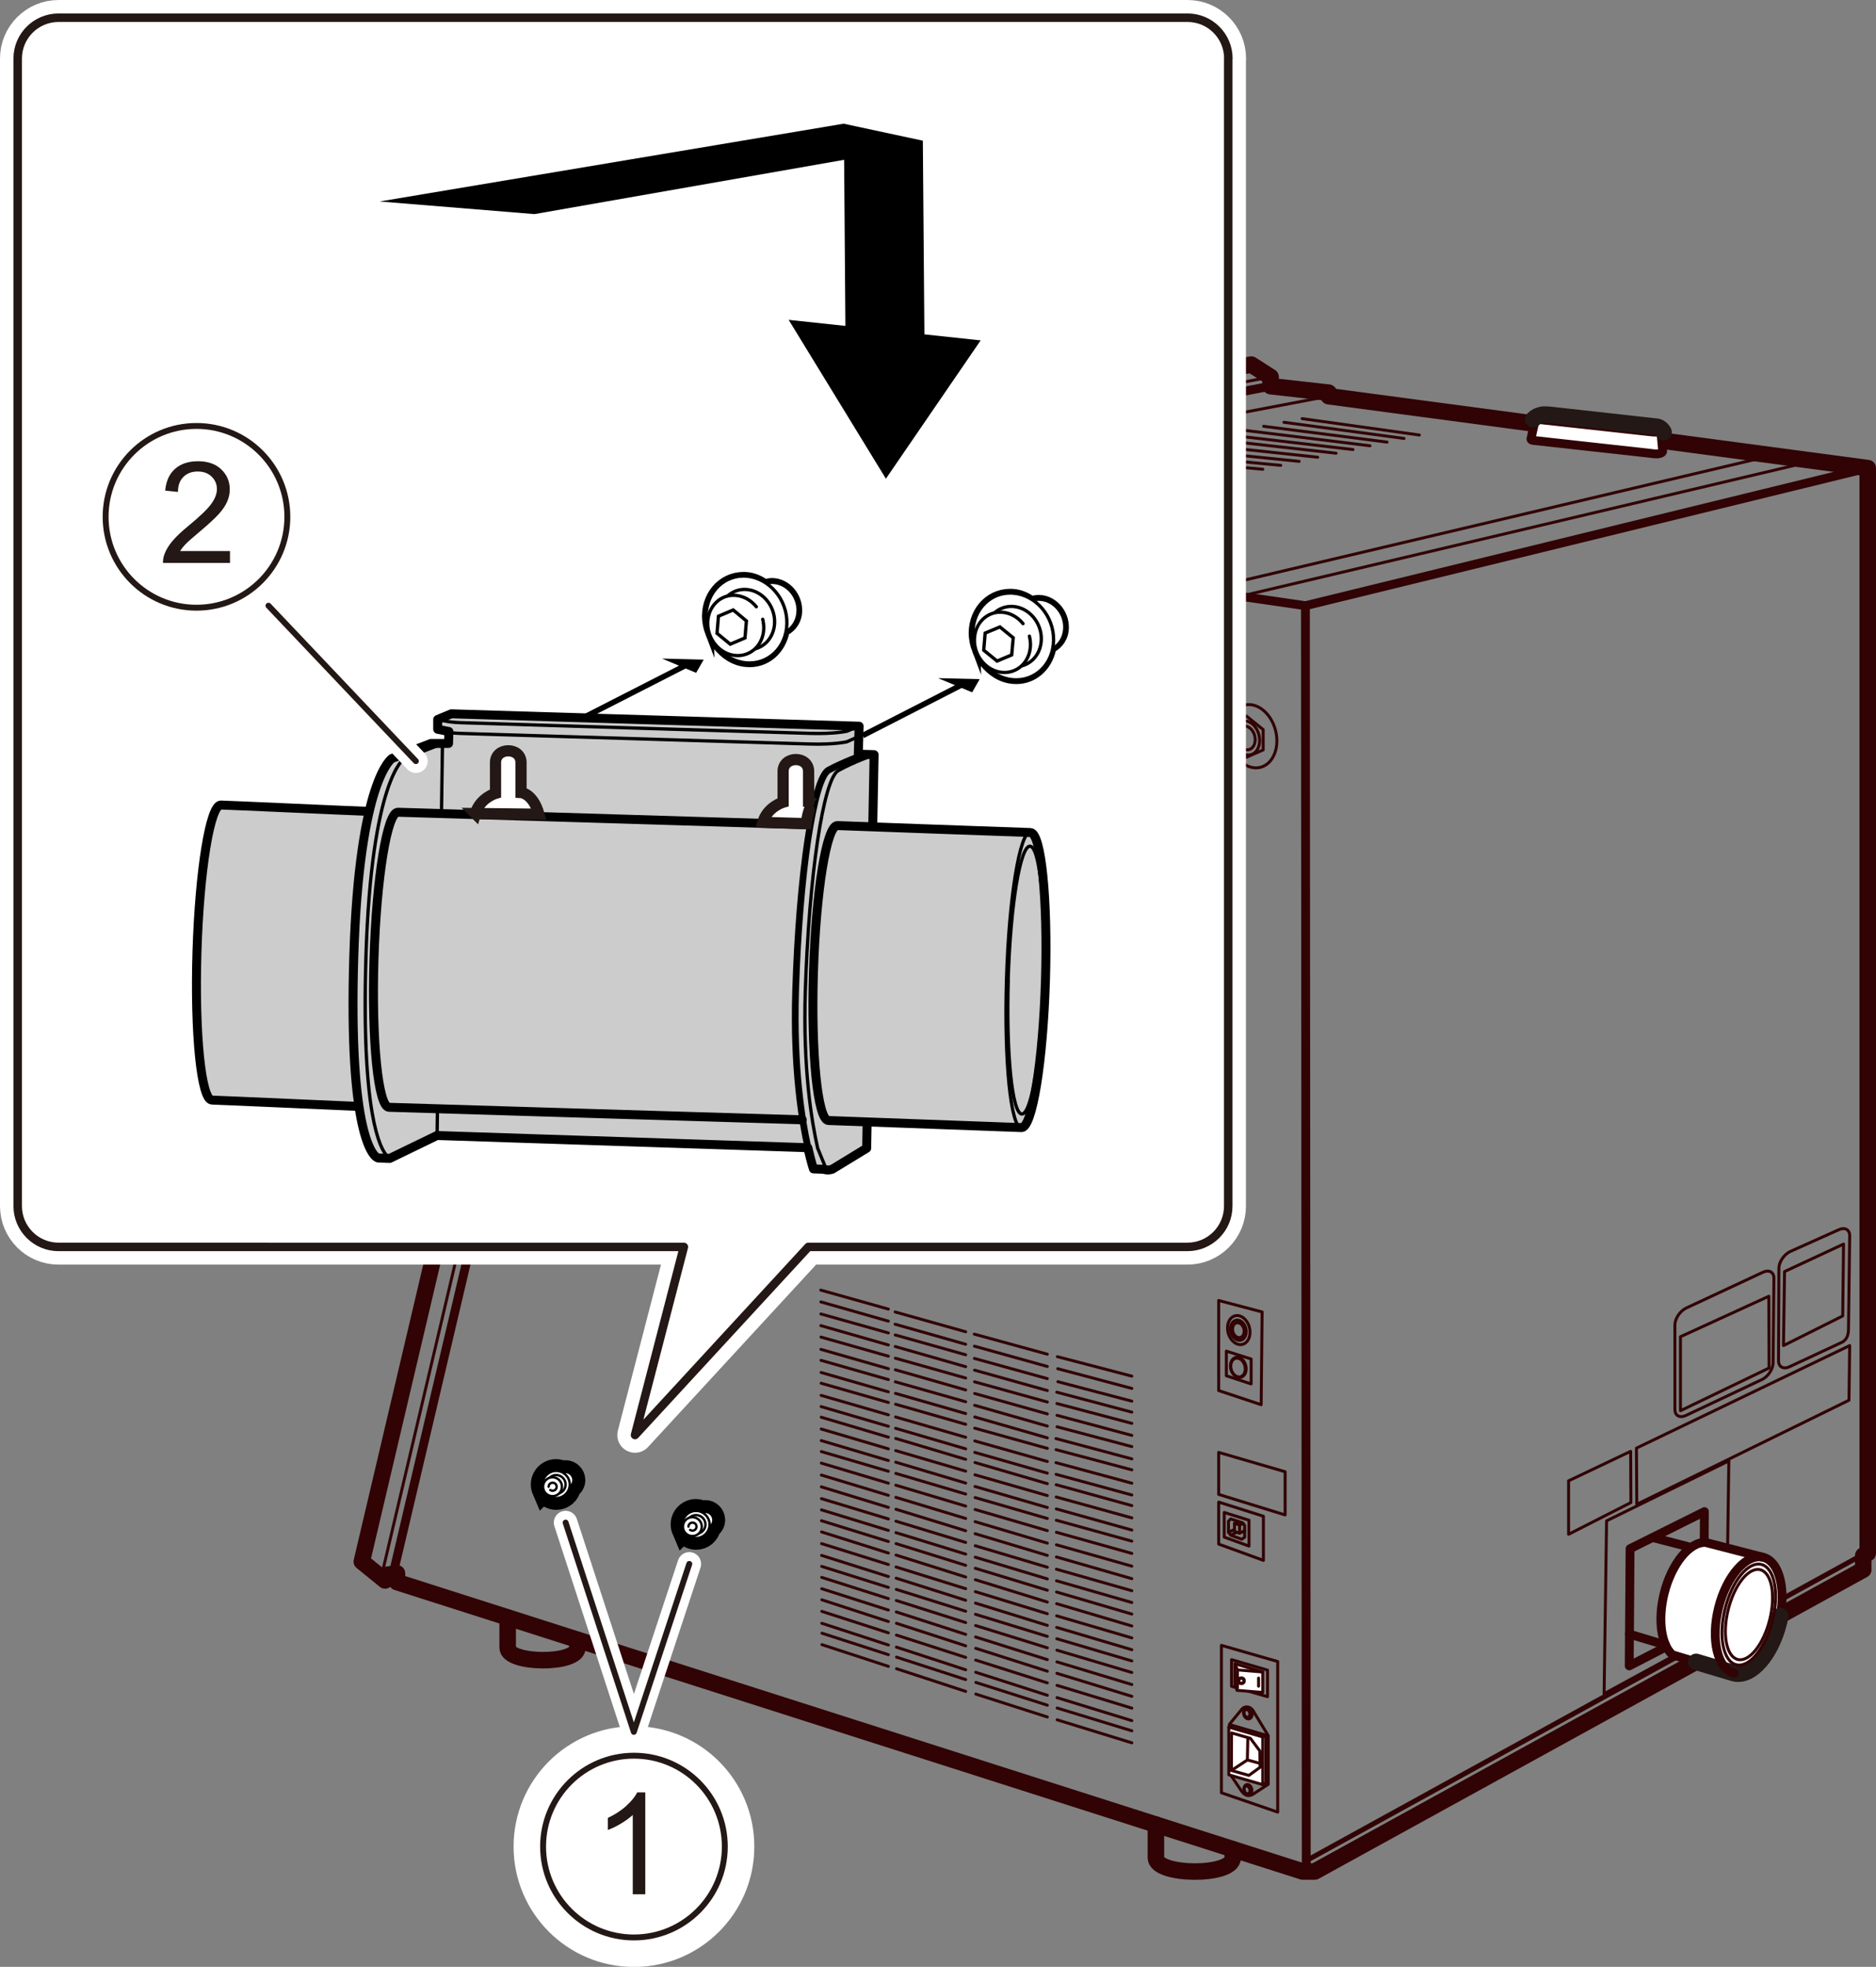
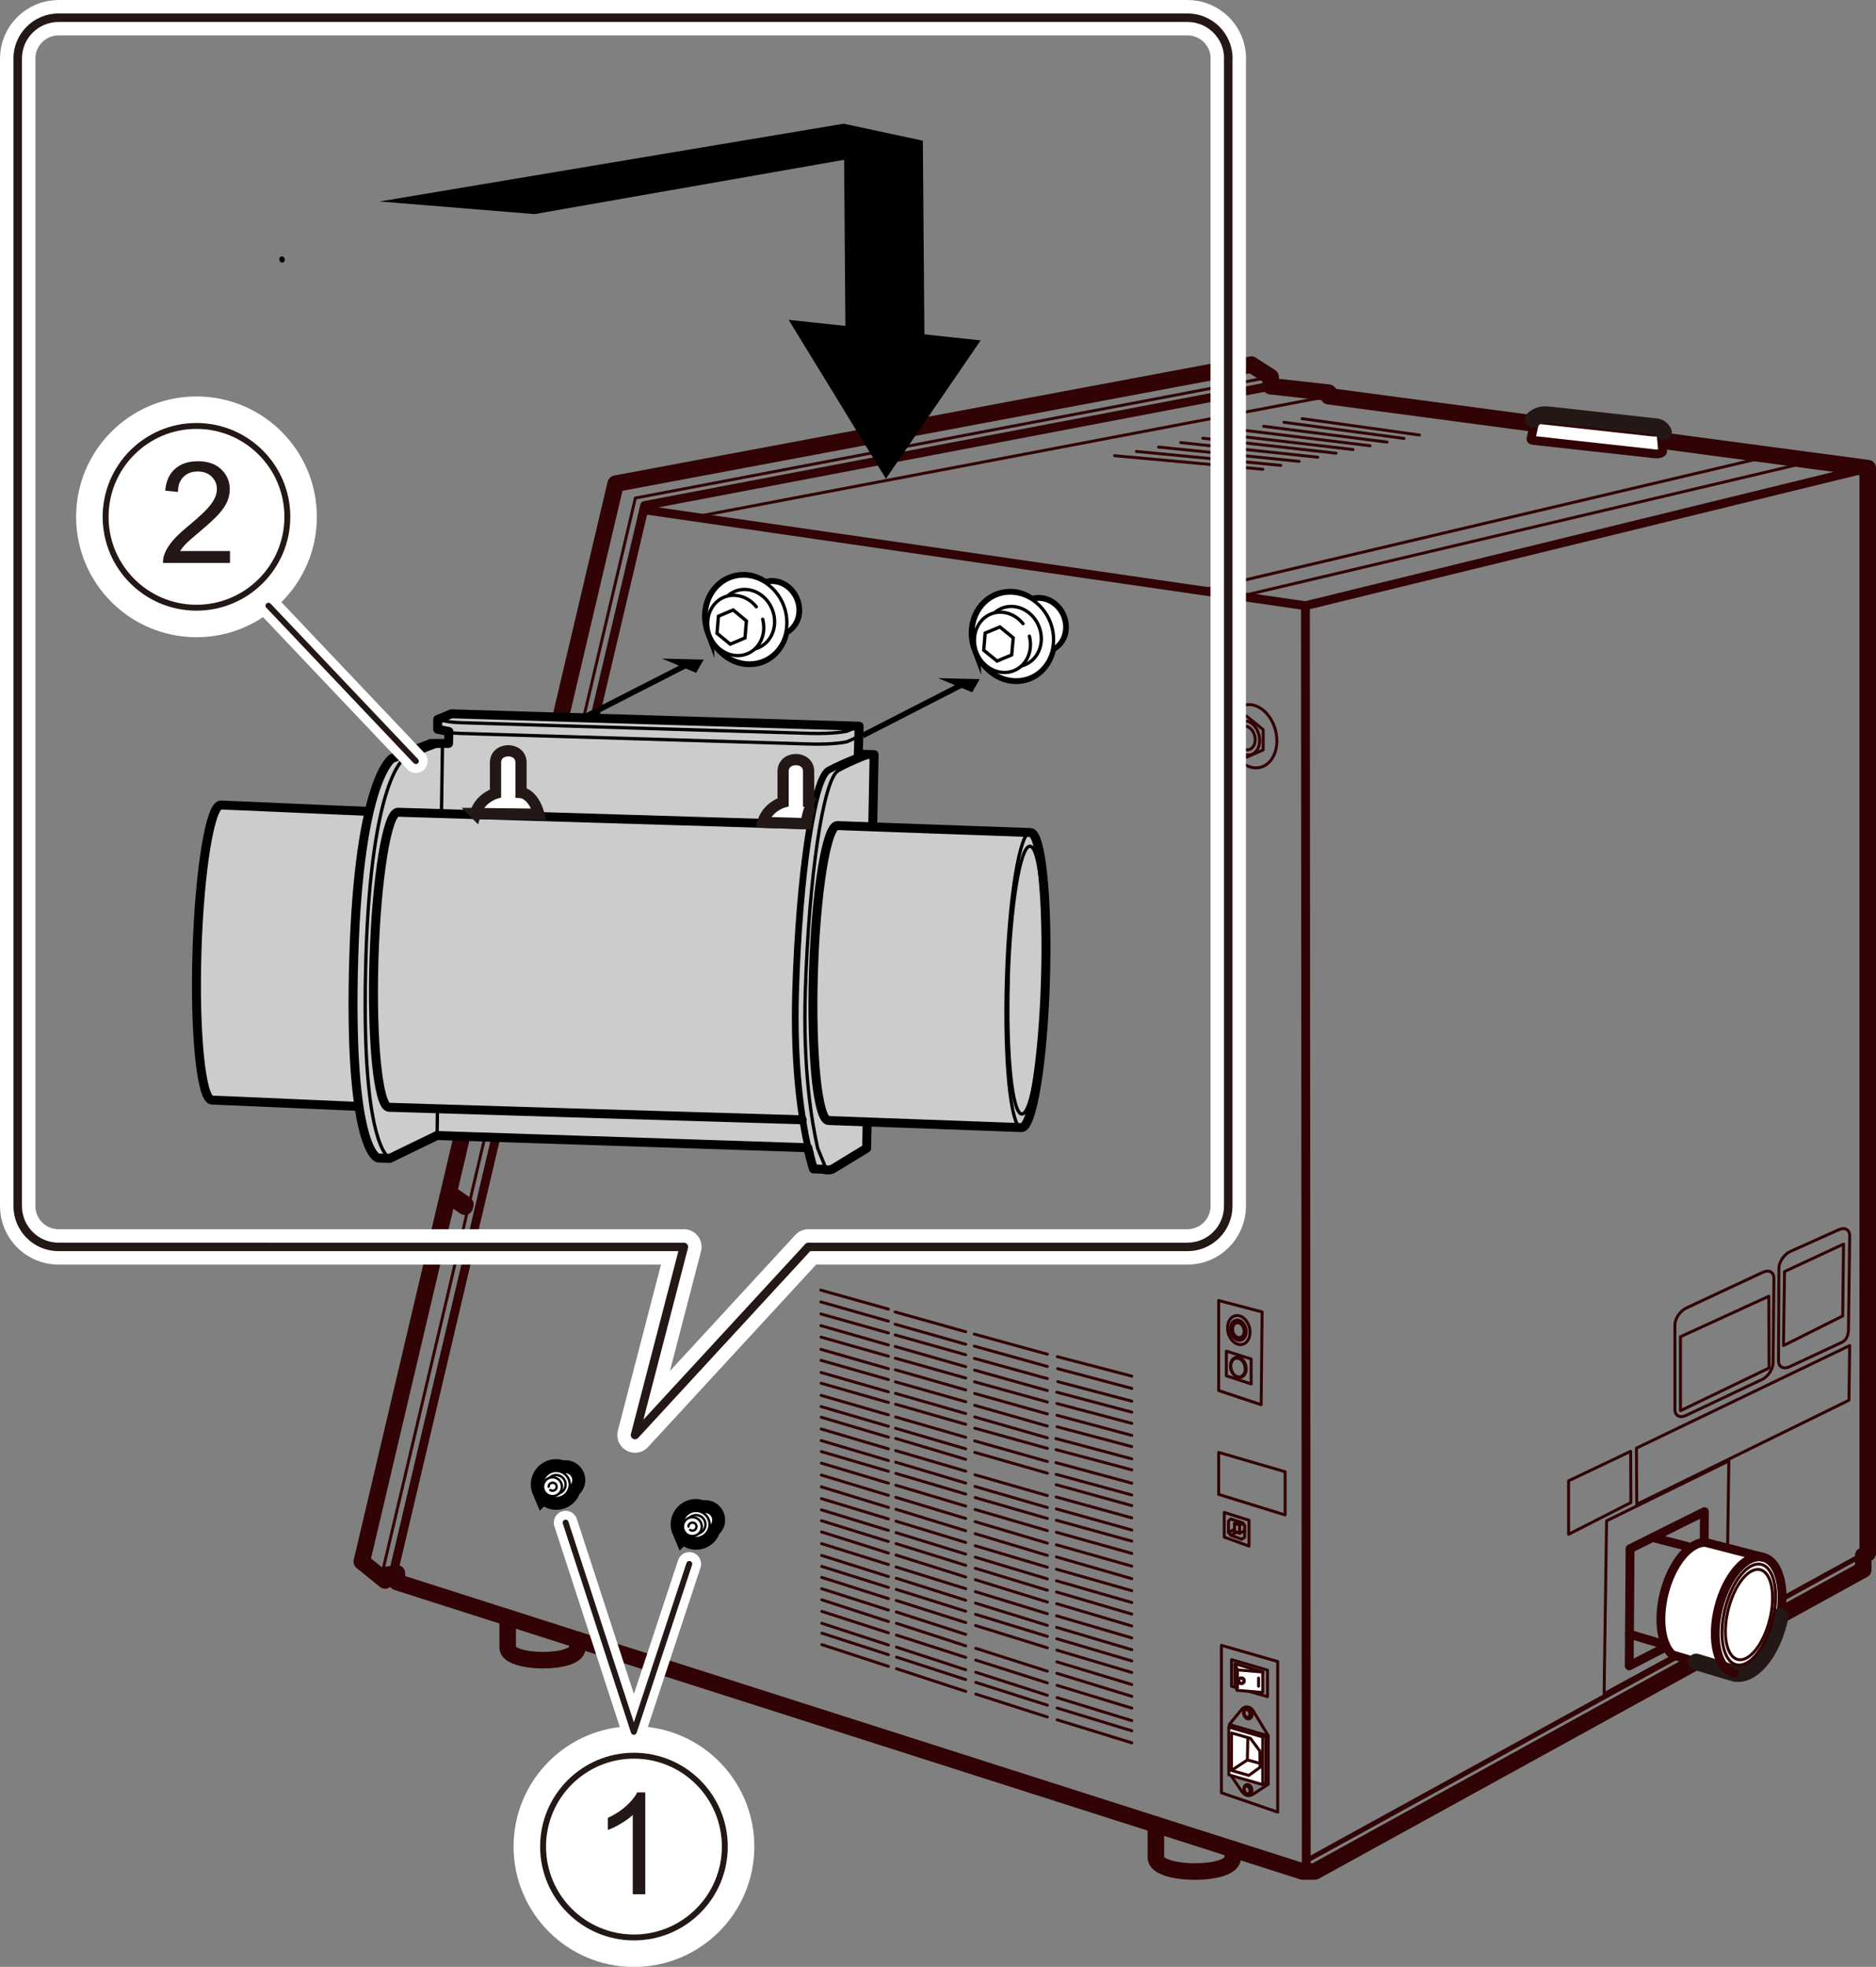
<svg xmlns="http://www.w3.org/2000/svg" width="56.08mm" height="58.79mm" viewBox="0 0 158.97 166.65">
  <rect x="0" y="0" width="158.97" height="166.65" fill="#808080" stroke="none" />
  <defs>
    <style>.cls-1,.cls-2,.cls-3,.cls-4,.cls-5,.cls-6,.cls-7,.cls-8,.cls-9,.cls-10,.cls-11,.cls-12,.cls-13,.cls-14,.cls-15,.cls-16,.cls-17,.cls-18,.cls-19,.cls-20,.cls-21{stroke-linecap:round;}.cls-1,.cls-2,.cls-3,.cls-4,.cls-5,.cls-6,.cls-7,.cls-8,.cls-9,.cls-13,.cls-14,.cls-15,.cls-17,.cls-18,.cls-19,.cls-20,.cls-21{stroke-linejoin:round;}.cls-1,.cls-3,.cls-4,.cls-9,.cls-19{stroke:#310304;}.cls-1,.cls-3,.cls-22,.cls-5,.cls-6,.cls-13,.cls-14,.cls-15,.cls-23,.cls-17,.cls-18,.cls-19,.cls-20,.cls-21{fill:none;}.cls-1,.cls-9{stroke-width:.25px;}.cls-2,.cls-24,.cls-4,.cls-25,.cls-8,.cls-26,.cls-9,.cls-10,.cls-11,.cls-12,.cls-27,.cls-16{fill:#fff;}.cls-2,.cls-24,.cls-13,.cls-21{stroke:#fff;}.cls-2,.cls-13,.cls-16{stroke-width:2px;}.cls-28{fill:#231815;}.cls-28,.cls-29,.cls-26{stroke-width:0px;}.cls-24{stroke-width:5px;}.cls-24,.cls-22,.cls-25,.cls-10,.cls-11,.cls-12,.cls-27,.cls-23,.cls-16{stroke-miterlimit:10;}.cls-3,.cls-4{stroke-width:.75px;}.cls-22,.cls-5,.cls-7,.cls-10,.cls-11,.cls-12,.cls-27,.cls-14,.cls-15,.cls-16{stroke:#000;}.cls-22,.cls-27{stroke-width:.47px;}.cls-5,.cls-10{stroke-width:.28px;}.cls-6,.cls-25,.cls-8,.cls-23,.cls-17,.cls-20{stroke:#231815;}.cls-6,.cls-19{stroke-width:1.4px;}.cls-25{stroke-width:.95px;}.cls-7{fill:#ccc;}.cls-7,.cls-14{stroke-width:.76px;}.cls-8,.cls-23,.cls-20{stroke-width:.5px;}.cls-11{stroke-width:.2px;}.cls-12{stroke-width:.71px;}.cls-27{stroke-dasharray:0 .94;}.cls-15{stroke-width:.57px;}.cls-17{stroke-width:.72px;}.cls-18{stroke:#040000;stroke-width:.45px;}.cls-21{stroke-width:3px;}</style>
  </defs>
  <g id="_レイヤー_2">
    <polygon class="cls-1" points="146.3 137.86 135.93 143.51 136.14 128.86 146.5 123.78 146.3 137.86" />
    <polygon class="cls-3" points="144.36 137.89 138.06 141.15 138.13 131.22 144.43 128.08 144.36 137.89" />
    <polygon class="cls-19" points="52.17 40.98 106.03 30.89 107.67 31.94 107.67 32.72 112.59 33.27 112.59 33.57 158.27 39.66 158.27 131.6 157.89 131.8 157.89 133 111.41 158.57 110.38 158.57 33.64 134.05 33.64 133.31 32.74 133.44 32.63 133.91 30.66 132.31 37.97 101.26 39.39 102.24 39.44 102.05 38.02 101.06 52.17 40.98" />
    <line class="cls-1" x1="158.23" y1="131.41" x2="110.69" y2="157.56" />
    <line class="cls-1" x1="158.25" y1="131.6" x2="110.72" y2="157.74" />
    <path class="cls-4" d="m141.71,140.2c-.94-.84-1.25-2.94-.69-5.2.64-2.54,2.16-4.37,3.51-4.31l4.88,1.26c1.41.35,2,2.84,1.32,5.55s-2.37,4.62-3.78,4.27l-5.24-1.56Z" />
    <path class="cls-6" d="m150.86,136.92c-.04.19-.08.39-.13.58-.68,2.71-2.37,4.62-3.78,4.27l-3.22-.96" />
    <polygon class="cls-1" points="107.41 143.76 104.36 142.88 104.36 140.62 107.41 141.51 107.41 143.76" />
    <polyline class="cls-9" points="105.76 141.3 107 141.67 107 143.4 104.82 143.22 104.65 142.72 104.65 140.98 104.69 140.98 105.76 141.3" />
    <path class="cls-1" d="m104.18,146.26v-.16l1.05-1.28c.28-.32.8-.27,1.06.3l1.18,1.94v4.12l-1.24.81c-.38.26-.71.2-1.03-.24l-1.03-1.53v-3.97" />
    <polygon class="cls-9" points="104.13 146.34 104.39 146.18 107.27 147.02 107.27 151.06 107 151.21 104.13 150.38 104.13 146.34" />
    <polyline class="cls-3" points="158.27 39.66 110.62 51.32 110.69 158.57" />
    <line class="cls-1" x1="153.34" y1="39.13" x2="105.16" y2="50.51" />
    <line class="cls-1" x1="149.61" y1="38.72" x2="101.78" y2="50.02" />
    <line class="cls-3" x1="110.62" y1="51.32" x2="54.56" y2="43.19" />
    <polyline class="cls-1" points="32.31 133.62 53.84 42.2 107.67 31.94" />
    <polyline class="cls-3" points="33.33 133.27 54.63 42.83 107.67 32.72" />
    <polyline class="cls-1" points="112.59 33.57 58.92 43.79 54.56 43.16" />
    <line class="cls-1" x1="65.72" y1="61.89" x2="70.65" y2="65.44" />
    <line class="cls-1" x1="65.52" y1="62.79" x2="70.45" y2="66.33" />
    <line class="cls-1" x1="65.31" y1="63.63" x2="70.24" y2="67.18" />
    <line class="cls-1" x1="65.12" y1="64.5" x2="70.05" y2="68.05" />
    <line class="cls-1" x1="64.92" y1="65.31" x2="69.85" y2="68.86" />
    <line class="cls-1" x1="64.72" y1="66.16" x2="69.65" y2="69.7" />
    <line class="cls-1" x1="64.53" y1="66.99" x2="69.46" y2="70.54" />
    <line class="cls-1" x1="64.31" y1="67.88" x2="69.24" y2="71.43" />
    <line class="cls-1" x1="64.12" y1="68.65" x2="69.05" y2="72.2" />
    <line class="cls-1" x1="63.92" y1="69.53" x2="68.85" y2="73.08" />
    <line class="cls-1" x1="63.73" y1="70.34" x2="68.67" y2="73.89" />
    <line class="cls-1" x1="63.54" y1="71.15" x2="68.47" y2="74.7" />
    <line class="cls-1" x1="63.35" y1="71.96" x2="68.28" y2="75.51" />
    <line class="cls-1" x1="63.14" y1="72.83" x2="68.08" y2="76.38" />
    <line class="cls-1" x1="62.96" y1="73.64" x2="67.89" y2="77.19" />
    <line class="cls-1" x1="62.75" y1="74.51" x2="67.68" y2="78.05" />
    <line class="cls-1" x1="62.55" y1="75.37" x2="67.48" y2="78.91" />
    <line class="cls-1" x1="62.34" y1="76.24" x2="67.27" y2="79.79" />
    <line class="cls-1" x1="62.14" y1="77.11" x2="67.07" y2="80.66" />
    <line class="cls-1" x1="61.94" y1="77.93" x2="66.87" y2="81.47" />
    <line class="cls-1" x1="61.76" y1="78.73" x2="66.69" y2="82.28" />
    <line class="cls-1" x1="61.54" y1="79.61" x2="66.47" y2="83.16" />
    <line class="cls-1" x1="61.35" y1="80.42" x2="66.28" y2="83.97" />
    <line class="cls-1" x1="61.17" y1="81.28" x2="66.1" y2="84.83" />
    <line class="cls-1" x1="60.96" y1="82.12" x2="65.89" y2="85.67" />
    <line class="cls-1" x1="60.76" y1="82.99" x2="65.7" y2="86.54" />
    <line class="cls-1" x1="60.56" y1="83.84" x2="65.49" y2="87.39" />
    <line class="cls-1" x1="60.36" y1="84.64" x2="65.3" y2="88.18" />
    <line class="cls-1" x1="60.18" y1="85.44" x2="65.11" y2="88.99" />
    <line class="cls-1" x1="59.97" y1="86.34" x2="64.9" y2="89.88" />
    <line class="cls-1" x1="94.45" y1="38.61" x2="107.01" y2="39.76" />
    <line class="cls-1" x1="96.29" y1="38.25" x2="108.53" y2="39.43" />
    <line class="cls-1" x1="98.17" y1="37.88" x2="110.09" y2="39.09" />
    <line class="cls-1" x1="100.05" y1="37.5" x2="111.66" y2="38.74" />
    <line class="cls-1" x1="101.93" y1="37.13" x2="113.22" y2="38.4" />
    <line class="cls-1" x1="103.63" y1="36.8" x2="114.65" y2="38.09" />
    <line class="cls-1" x1="105.36" y1="36.45" x2="116.09" y2="37.77" />
    <line class="cls-1" x1="107.08" y1="36.12" x2="117.54" y2="37.46" />
    <line class="cls-1" x1="108.8" y1="35.78" x2="118.98" y2="37.15" />
    <line class="cls-1" x1="110.34" y1="35.47" x2="120.28" y2="36.86" />
    <path class="cls-19" d="m97.95,154.6v2.81c0,1.52,6.51,1.59,6.51,0v-.73" />
    <path class="cls-19" d="m43.02,137.06v2.55c0,1.38,5.91,1.44,5.91,0v-.66" />
    <polygon class="cls-1" points="106.87 119.02 103.27 117.82 103.27 110.19 106.95 111.16 106.87 119.02" />
    <polygon class="cls-1" points="108.27 153.54 103.5 151.9 103.5 139.41 108.27 140.78 108.27 153.54" />
    <polygon class="cls-1" points="108.9 128.36 103.27 126.62 103.27 123.06 108.9 124.7 108.9 128.36" />
-     <polygon class="cls-1" points="107.06 132.21 103.27 130.83 103.27 127.27 107.06 128.47 107.06 132.21" />
    <polygon class="cls-1" points="106.02 117.26 103.92 116.57 103.92 114.48 106.02 115.15 106.02 117.26" />
    <polygon class="cls-1" points="105.84 131 103.74 130.24 103.74 128.15 105.84 128.81 105.84 131" />
    <polygon class="cls-1" points="105.04 129.91 104.61 129.76 104.61 129.08 105.04 129.21 105.04 129.91" />
    <polyline class="cls-1" points="104.65 140.98 104.86 141.49 107 141.67" />
    <polygon class="cls-1" points="105.83 150.43 104.35 150.01 104.36 146.83 105.96 147.29 106.76 148.36 106.78 149.74 105.83 150.43" />
    <polyline class="cls-1" points="106.77 149.41 105.7 149.12 105.74 147.25" />
    <polygon class="cls-1" points="105.22 130.42 104.3 130.08 104.1 129.83 104.1 128.89 104.29 128.7 105.31 129.03 105.47 129.25 105.47 130.25 105.22 130.42" />
    <line class="cls-1" x1="107" y1="147.17" x2="107.27" y2="147.02" />
    <polyline class="cls-1" points="107 151.21 107 147.17 104.13 146.34" />
    <line class="cls-1" x1="104.35" y1="150.01" x2="105.7" y2="149.12" />
    <line class="cls-1" x1="104.86" y1="141.67" x2="104.86" y2="143.02" />
    <line class="cls-1" x1="106.65" y1="142.18" x2="106.65" y2="142.87" />
    <circle class="cls-9" cx="105.19" cy="142.41" r=".25" />
    <circle class="cls-9" cx="105.19" cy="142.41" r=".21" />
    <ellipse class="cls-1" cx="106.13" cy="62.39" rx="2.02" ry="2.72" transform="translate(-12.33 28.86) rotate(-14.65)" />
    <ellipse class="cls-1" cx="105.62" cy="62.53" rx="1.09" ry="1.47" transform="translate(-12.38 28.74) rotate(-14.65)" />
    <ellipse class="cls-1" cx="105.58" cy="62.54" rx=".76" ry="1.02" transform="translate(-12.38 28.72) rotate(-14.65)" />
    <ellipse class="cls-1" cx="104.97" cy="112.71" rx=".93" ry="1.25" transform="translate(-25.09 30.2) rotate(-14.65)" />
    <ellipse class="cls-1" cx="104.93" cy="112.72" rx=".65" ry=".87" transform="translate(-25.09 30.19) rotate(-14.65)" />
    <ellipse class="cls-1" cx="104.93" cy="115.87" rx=".65" ry=".87" transform="translate(-25.89 30.29) rotate(-14.65)" />
    <ellipse class="cls-1" cx="104.9" cy="115.88" rx=".6" ry=".81" transform="translate(-25.89 30.29) rotate(-14.65)" />
    <ellipse class="cls-1" cx="105.73" cy="145.18" rx=".36" ry=".48" transform="translate(-33.27 31.45) rotate(-14.65)" />
    <path class="cls-1" d="m105.65,144.86c.13-.03.27.08.32.26s-.02.34-.15.38" />
    <ellipse class="cls-1" cx="105.66" cy="145.19" rx=".24" ry=".33" transform="translate(-33.28 31.43) rotate(-14.65)" />
    <path class="cls-1" d="m105.65,151.34c.13-.03.27.08.32.26s-.02.34-.15.38" />
    <ellipse class="cls-1" cx="105.66" cy="151.67" rx=".24" ry=".33" transform="translate(-34.91 31.64) rotate(-14.65)" />
    <ellipse class="cls-1" cx="105.74" cy="151.65" rx=".33" ry=".44" transform="translate(-34.91 31.66) rotate(-14.65)" />
    <ellipse class="cls-1" cx="104.93" cy="112.72" rx=".48" ry=".64" transform="translate(-25.09 30.19) rotate(-14.65)" />
    <polygon class="cls-1" points="107.04 63.54 105.62 64.16 104.49 63.2 104.45 61.54 105.62 60.67 107.04 61.82 107.04 63.54" />
    <line class="cls-1" x1="104.1" y1="129.83" x2="104.6" y2="129.59" />
    <line class="cls-1" x1="104.31" y1="130.07" x2="104.79" y2="129.83" />
    <line class="cls-1" x1="105.04" y1="129.91" x2="105.47" y2="129.7" />
    <line class="cls-1" x1="104.61" y1="129.08" x2="104.99" y2="128.93" />
    <line class="cls-1" x1="105.05" y1="129.21" x2="105.33" y2="129.1" />
    <path class="cls-4" d="m130.61,35.16c.21-.06.54-.02.81,0l8.92.99c.1.01.36.1.39.28l.16,1.77c.02.06-.04.13-.09.16-.25.14-.52.11-1.04.04l-9.87-1.09c-.14-.02-.18-.09-.15-.16l.37-1.67c.08-.25.5-.34.5-.34Z" />
    <path class="cls-1" d="m140.74,36.63c0,.05-.06.11-.11.14-.23.13-.49.1-.99.04l-9.39-1.03c-.1-.01-.15-.06-.15-.11" />
    <path class="cls-6" d="m129.93,35.52c.3-.3.68-.36.68-.36.21-.06.54-.02.81,0l8.92.99c.44.03.63.47.63.47" />
    <polygon class="cls-1" points="149.91 115.91 142.4 119.53 142.4 113.26 149.89 109.83 149.91 115.91" />
    <polygon class="cls-1" points="138.2 127.31 132.92 130 132.92 125.47 138.18 122.97 138.2 127.31" />
    <polygon class="cls-1" points="156.68 118.64 138.7 127.46 138.67 122.7 156.74 114.01 156.68 118.64" />
    <polygon class="cls-1" points="156.15 111.5 151.13 114.01 151.22 107.74 156.22 105.41 156.15 111.5" />
    <path class="cls-1" d="m149.28,116.9l-6.39,3.02c-.53.26-.96.04-.96-.49v-7.17c0-.53.43-1.18.96-1.43l6.47-3.02c.53-.26.96-.04.96.49l-.07,7.17c0,.53-.43,1.18-.96,1.43Z" />
    <path class="cls-1" d="m156.02,113.76l-4.35,2.03c-.53.26-.96.04-.96-.49l.03-7.83c0-.53.43-1.18.96-1.43l4.08-1.83c.53-.26.96-.04.96.49l-.1,7.83c0,.53-.09.98-.62,1.24Z" />
    <ellipse class="cls-1" cx="148.21" cy="136.8" rx="3.92" ry="1.81" transform="translate(-20.52 247.31) rotate(-75.93)" />
    <ellipse class="cls-1" cx="148.18" cy="136.8" rx="4.38" ry="2.07" transform="translate(-20.53 247.28) rotate(-75.93)" />
    <path class="cls-3" d="m146.95,141.77c-1.41-.35-2-2.84-1.32-5.55s2.37-4.62,3.78-4.27" />
    <path class="cls-3" d="m140.07,130.28l2.88.74c.09.02.18.06.27.11" />
    <path class="cls-3" d="m141.12,139.33c-.09,0-.17-.01-.25-.03l-2.79-.84" />
    <line class="cls-1" x1="75.28" y1="110.92" x2="69.55" y2="109.31" />
    <line class="cls-1" x1="75.28" y1="111.94" x2="69.56" y2="110.31" />
    <line class="cls-1" x1="75.28" y1="112.94" x2="69.56" y2="111.33" />
    <line class="cls-1" x1="75.28" y1="113.96" x2="69.56" y2="112.32" />
    <line class="cls-1" x1="75.28" y1="114.91" x2="69.57" y2="113.29" />
    <line class="cls-1" x1="75.28" y1="115.97" x2="69.56" y2="114.33" />
    <line class="cls-1" x1="75.28" y1="116.89" x2="69.57" y2="115.26" />
    <line class="cls-1" x1="75.28" y1="117.93" x2="69.58" y2="116.29" />
    <line class="cls-1" x1="75.28" y1="118.83" x2="69.58" y2="117.2" />
    <line class="cls-1" x1="75.28" y1="119.88" x2="69.58" y2="118.23" />
    <line class="cls-1" x1="75.28" y1="120.85" x2="69.58" y2="119.18" />
    <line class="cls-1" x1="75.28" y1="121.77" x2="69.59" y2="120.08" />
    <line class="cls-1" x1="75.28" y1="122.76" x2="69.59" y2="121.08" />
    <line class="cls-1" x1="75.28" y1="123.75" x2="69.59" y2="122.06" />
    <line class="cls-1" x1="75.28" y1="124.66" x2="69.6" y2="122.99" />
    <line class="cls-1" x1="75.28" y1="125.67" x2="69.6" y2="123.97" />
    <line class="cls-1" x1="75.28" y1="126.7" x2="69.6" y2="124.98" />
    <line class="cls-1" x1="75.28" y1="127.72" x2="69.6" y2="125.98" />
    <line class="cls-1" x1="75.28" y1="128.7" x2="69.61" y2="126.98" />
    <line class="cls-1" x1="75.28" y1="129.67" x2="69.61" y2="127.93" />
    <line class="cls-1" x1="75.28" y1="130.61" x2="69.61" y2="128.85" />
    <line class="cls-1" x1="75.28" y1="131.59" x2="69.62" y2="129.8" />
    <line class="cls-1" x1="75.28" y1="132.56" x2="69.62" y2="130.79" />
    <line class="cls-1" x1="75.28" y1="133.58" x2="69.62" y2="131.79" />
    <line class="cls-1" x1="75.28" y1="134.5" x2="69.63" y2="132.72" />
    <line class="cls-1" x1="75.28" y1="135.45" x2="69.63" y2="133.65" />
    <line class="cls-1" x1="75.28" y1="136.42" x2="69.63" y2="134.61" />
    <line class="cls-1" x1="75.28" y1="137.39" x2="69.64" y2="135.55" />
    <line class="cls-1" x1="75.28" y1="138.35" x2="69.64" y2="136.53" />
    <line class="cls-1" x1="75.28" y1="139.38" x2="69.64" y2="137.54" />
    <line class="cls-1" x1="75.28" y1="140.2" x2="69.65" y2="138.38" />
    <line class="cls-1" x1="75.28" y1="141.19" x2="69.65" y2="139.35" />
    <line class="cls-1" x1="81.83" y1="112.84" x2="75.85" y2="111.16" />
    <line class="cls-1" x1="81.83" y1="113.9" x2="75.85" y2="112.2" />
    <line class="cls-1" x1="81.83" y1="114.79" x2="75.86" y2="113.11" />
    <line class="cls-1" x1="81.83" y1="115.8" x2="75.86" y2="114.09" />
    <line class="cls-1" x1="81.83" y1="116.76" x2="75.87" y2="115.08" />
    <line class="cls-1" x1="81.83" y1="117.77" x2="75.87" y2="116.06" />
    <line class="cls-1" x1="81.83" y1="118.77" x2="75.87" y2="117.08" />
    <line class="cls-1" x1="81.83" y1="119.77" x2="75.88" y2="118.06" />
    <line class="cls-1" x1="81.83" y1="120.68" x2="75.89" y2="118.98" />
    <line class="cls-1" x1="81.83" y1="121.78" x2="75.89" y2="120.06" />
    <line class="cls-1" x1="81.83" y1="122.76" x2="75.89" y2="121.02" />
    <line class="cls-1" x1="81.83" y1="123.65" x2="75.9" y2="121.88" />
    <line class="cls-1" x1="81.83" y1="124.65" x2="75.9" y2="122.91" />
    <line class="cls-1" x1="81.83" y1="125.66" x2="75.9" y2="123.89" />
    <line class="cls-1" x1="81.83" y1="126.59" x2="75.91" y2="124.84" />
    <line class="cls-1" x1="81.83" y1="127.61" x2="75.91" y2="125.84" />
    <line class="cls-1" x1="81.83" y1="128.66" x2="75.91" y2="126.87" />
    <line class="cls-1" x1="81.83" y1="129.7" x2="75.92" y2="127.88" />
    <line class="cls-1" x1="81.83" y1="130.69" x2="75.92" y2="128.89" />
    <line class="cls-1" x1="81.83" y1="131.68" x2="75.92" y2="129.86" />
    <line class="cls-1" x1="81.83" y1="132.63" x2="75.93" y2="130.79" />
    <line class="cls-1" x1="81.83" y1="133.62" x2="75.93" y2="131.76" />
    <line class="cls-1" x1="81.83" y1="134.61" x2="75.93" y2="132.77" />
    <line class="cls-1" x1="81.83" y1="135.59" x2="75.94" y2="133.72" />
    <line class="cls-1" x1="81.83" y1="136.52" x2="75.95" y2="134.67" />
    <line class="cls-1" x1="81.83" y1="137.48" x2="75.95" y2="135.61" />
    <line class="cls-1" x1="81.83" y1="138.48" x2="75.95" y2="136.58" />
    <line class="cls-1" x1="81.83" y1="139.45" x2="75.96" y2="137.54" />
    <line class="cls-1" x1="81.83" y1="140.43" x2="75.96" y2="138.54" />
    <line class="cls-1" x1="81.83" y1="141.48" x2="75.96" y2="139.56" />
    <line class="cls-1" x1="81.83" y1="142.31" x2="75.97" y2="140.41" />
    <line class="cls-1" x1="81.83" y1="143.31" x2="75.97" y2="141.39" />
    <line class="cls-1" x1="88.75" y1="114.74" x2="82.56" y2="113.04" />
    <line class="cls-1" x1="88.75" y1="115.78" x2="82.57" y2="114.06" />
    <line class="cls-1" x1="88.75" y1="116.81" x2="82.57" y2="115.1" />
    <line class="cls-1" x1="88.75" y1="117.82" x2="82.58" y2="116.09" />
    <line class="cls-1" x1="88.75" y1="118.79" x2="82.58" y2="117.08" />
    <line class="cls-1" x1="88.75" y1="119.8" x2="82.59" y2="118.07" />
    <line class="cls-1" x1="88.75" y1="120.83" x2="82.59" y2="119.07" />
    <line class="cls-1" x1="88.75" y1="121.83" x2="82.6" y2="120.06" />
    <line class="cls-1" x1="88.75" y1="122.72" x2="82.6" y2="121.01" />
    <line class="cls-1" x1="88.75" y1="123.83" x2="82.6" y2="122.09" />
    <line class="cls-1" x1="88.75" y1="124.82" x2="82.6" y2="123.06" />
-     <line class="cls-1" x1="88.75" y1="125.71" x2="82.62" y2="123.92" />
    <line class="cls-1" x1="88.75" y1="126.72" x2="82.62" y2="124.96" />
    <line class="cls-1" x1="88.75" y1="127.73" x2="82.62" y2="125.95" />
    <line class="cls-1" x1="88.75" y1="128.66" x2="82.63" y2="126.89" />
    <line class="cls-1" x1="88.75" y1="129.69" x2="82.63" y2="127.9" />
    <line class="cls-1" x1="88.75" y1="130.75" x2="82.63" y2="128.93" />
    <line class="cls-1" x1="88.75" y1="131.79" x2="82.63" y2="129.95" />
    <line class="cls-1" x1="88.75" y1="132.79" x2="82.64" y2="130.97" />
    <line class="cls-1" x1="88.75" y1="133.78" x2="82.64" y2="131.94" />
    <line class="cls-1" x1="88.75" y1="134.74" x2="82.64" y2="132.88" />
    <line class="cls-1" x1="88.75" y1="135.74" x2="82.65" y2="133.85" />
    <line class="cls-1" x1="88.75" y1="136.73" x2="82.65" y2="134.86" />
    <line class="cls-1" x1="88.75" y1="137.72" x2="82.66" y2="135.83" />
    <line class="cls-1" x1="88.75" y1="138.65" x2="82.66" y2="136.78" />
    <line class="cls-1" x1="88.75" y1="139.62" x2="82.67" y2="137.73" />
-     <line class="cls-1" x1="88.75" y1="140.62" x2="82.67" y2="138.7" />
    <line class="cls-1" x1="88.75" y1="141.6" x2="82.68" y2="139.66" />
    <line class="cls-1" x1="88.75" y1="142.59" x2="82.68" y2="140.66" />
    <line class="cls-1" x1="88.75" y1="143.64" x2="82.68" y2="141.69" />
    <line class="cls-1" x1="88.75" y1="144.48" x2="82.69" y2="142.55" />
    <line class="cls-1" x1="88.75" y1="145.48" x2="82.69" y2="143.54" />
    <line class="cls-1" x1="95.91" y1="116.6" x2="89.6" y2="114.95" />
    <line class="cls-1" x1="95.91" y1="117.64" x2="89.63" y2="115.97" />
    <line class="cls-1" x1="95.91" y1="118.72" x2="89.64" y2="117.07" />
    <line class="cls-1" x1="95.91" y1="119.65" x2="89.55" y2="117.96" />
    <line class="cls-1" x1="95.91" y1="120.6" x2="89.56" y2="118.92" />
    <line class="cls-1" x1="95.91" y1="121.62" x2="89.57" y2="119.92" />
    <line class="cls-1" x1="95.91" y1="122.57" x2="89.57" y2="120.89" />
    <line class="cls-1" x1="95.91" y1="123.61" x2="89.48" y2="121.89" />
    <line class="cls-1" x1="95.91" y1="124.54" x2="89.49" y2="122.83" />
    <line class="cls-1" x1="95.91" y1="125.67" x2="89.48" y2="123.93" />
    <line class="cls-1" x1="95.91" y1="126.67" x2="89.49" y2="124.92" />
    <line class="cls-1" x1="95.91" y1="127.57" x2="89.5" y2="125.8" />
    <line class="cls-1" x1="95.91" y1="128.61" x2="89.5" y2="126.84" />
    <line class="cls-1" x1="95.91" y1="129.64" x2="89.51" y2="127.85" />
    <line class="cls-1" x1="95.91" y1="130.58" x2="89.51" y2="128.81" />
    <line class="cls-1" x1="95.91" y1="131.62" x2="89.52" y2="129.83" />
    <line class="cls-1" x1="95.91" y1="132.7" x2="89.52" y2="130.89" />
    <line class="cls-1" x1="95.91" y1="133.76" x2="89.52" y2="131.92" />
    <line class="cls-1" x1="95.91" y1="134.78" x2="89.52" y2="132.96" />
    <line class="cls-1" x1="95.91" y1="135.78" x2="89.53" y2="133.94" />
    <line class="cls-1" x1="95.91" y1="136.76" x2="89.53" y2="134.89" />
    <line class="cls-1" x1="95.91" y1="137.77" x2="89.54" y2="135.88" />
    <line class="cls-1" x1="95.91" y1="138.78" x2="89.54" y2="136.91" />
    <line class="cls-1" x1="95.91" y1="139.78" x2="89.54" y2="137.89" />
    <line class="cls-1" x1="95.91" y1="140.73" x2="89.55" y2="138.85" />
    <line class="cls-1" x1="95.91" y1="141.71" x2="89.56" y2="139.82" />
    <line class="cls-1" x1="95.91" y1="142.73" x2="89.56" y2="140.81" />
    <line class="cls-1" x1="95.91" y1="143.73" x2="89.56" y2="141.78" />
    <line class="cls-1" x1="95.91" y1="144.73" x2="89.57" y2="142.8" />
    <line class="cls-1" x1="95.91" y1="145.79" x2="89.57" y2="143.84" />
    <line class="cls-1" x1="95.91" y1="146.65" x2="89.58" y2="144.72" />
    <line class="cls-1" x1="95.91" y1="147.67" x2="89.58" y2="145.72" />
  </g>
  <g id="_レイヤー_1">
    <path class="cls-16" d="m57.93,129.63c-.06-.14-.1-.3-.1-.47,0-.64.52-1.15,1.15-1.15.19,0,.37.06.53.14.08-.03.16-.05.25-.05.38,0,.69.31.69.69,0,.26-.15.47-.35.59-.11.53-.55.93-1.11.93-.34,0-.64-.15-.85-.39-.09-.08-.16-.18-.2-.3Z" />
    <path class="cls-11" d="m59.07,128.79c0,.38.31.69.69.69s.69-.31.69-.69c0-.38-.31-.69-.69-.69s-.69.31-.69.69Z" />
    <path class="cls-11" d="m57.83,129.17c0,.64.52,1.15,1.15,1.15s1.15-.52,1.15-1.15-.52-1.15-1.15-1.15-1.15.51-1.15,1.15Z" />
    <path class="cls-11" d="m58.18,129.17c0,.44.36.8.8.8s.8-.36.8-.8-.36-.8-.8-.8-.8.36-.8.8Z" />
    <circle class="cls-11" cx="58.67" cy="129.35" r=".8" />
    <path class="cls-11" d="m58.48,129.63c.06.04.12.06.2.06.19,0,.34-.15.34-.34s-.15-.34-.34-.34-.34.15-.34.34" />
    <path class="cls-16" d="m46.08,126.25c-.06-.14-.1-.3-.1-.47,0-.64.52-1.15,1.15-1.15.19,0,.37.06.53.14.08-.03.16-.05.25-.05.38,0,.69.31.69.69,0,.26-.15.47-.35.59-.11.53-.55.93-1.11.93-.34,0-.64-.15-.85-.39-.09-.08-.16-.18-.2-.3Z" />
    <path class="cls-11" d="m47.21,125.41c0,.38.31.69.69.69s.69-.31.69-.69-.31-.69-.69-.69-.69.31-.69.69Z" />
    <path class="cls-11" d="m45.98,125.78c0,.64.52,1.15,1.15,1.15s1.15-.52,1.15-1.15-.52-1.15-1.15-1.15-1.15.51-1.15,1.15Z" />
    <path class="cls-11" d="m46.33,125.78c0,.44.36.8.8.8s.8-.36.8-.8-.36-.8-.8-.8-.8.36-.8.8Z" />
    <circle class="cls-11" cx="46.82" cy="125.97" r=".8" />
    <path class="cls-11" d="m46.63,126.25c.06.04.12.06.2.06.19,0,.34-.15.34-.34,0-.19-.15-.34-.34-.34s-.34.15-.34.34" />
    <path class="cls-18" d="m23.89,21.95l.02.07" />
  </g>
  <g id="_レイヤー_3">
    <polyline class="cls-13" points="47.93 129.01 53.71 146.74 58.41 132.51" />
-     <path class="cls-26" d="m104.08,4.96v97.23c0,1.91-1.55,3.46-3.46,3.46h-32.12l-14.69,15.94,4.14-15.94H4.96c-1.91,0-3.46-1.55-3.46-3.46V4.96c0-1.91,1.55-3.46,3.46-3.46h95.67c1.91,0,3.46,1.55,3.46,3.46Z" />
    <path class="cls-21" d="m104.08,4.96v97.23c0,1.91-1.55,3.46-3.46,3.46h-32.12l-14.69,15.94,4.14-15.94H4.96c-1.91,0-3.46-1.55-3.46-3.46V4.96c0-1.91,1.55-3.46,3.46-3.46h95.67c1.91,0,3.46,1.55,3.46,3.46Z" />
    <path class="cls-17" d="m104.08,4.96v97.23c0,1.91-1.55,3.46-3.46,3.46h-32.12l-14.69,15.94,4.14-15.94H4.96c-1.91,0-3.46-1.55-3.46-3.46V4.96c0-1.91,1.55-3.46,3.46-3.46h95.67c1.91,0,3.46,1.55,3.46,3.46Z" />
    <path class="cls-7" d="m30.24,93.74c-.59-.02-11.69-.52-12.28-.53-.91-.03-1.48-5.65-1.27-12.55.21-6.91,1.12-12.48,2.03-12.45.59.01,11.78.52,12.37.53" />
    <path class="cls-7" d="m68.46,97.26c.27,1.18.47,1.78.47,1.78l.83.03s.38.13.76,0l2.92-1.78.63-33.35-1.34-.04.07-2.37-34.56-1.05-1.15.48v.83s.95.19.95.19l-.03,1.01h-1.49s-3.3,1.27-3.3,1.27c0,0-2.78,1.69-3.24,16.77-.46,15.08,1.65,17.08,2.1,17.09.44.01.95.03.95.03l4-1.94,31.01,1.02.41.04Z" />
    <path class="cls-5" d="m37.44,63.04l-3.19,1.23s-2.78,1.69-3.24,16.77c-.4,13.18,1.16,16.37,1.86,16.97" />
    <path class="cls-15" d="m73.26,63.92s-1.78.64-3.05,1.33c-1.27.7-2.49,8.89-2.79,18.74-.2,6.5.53,10.97,1.05,13.26" />
    <path class="cls-5" d="m74.09,63.95s-1.78.63-3.05,1.34c-1.27.7-2.49,8.89-2.8,18.74-.2,6.5.53,10.97,1.05,13.26l.73,1.78" />
    <path class="cls-5" d="m72.81,61.51l-1.02.44s-1.02.25-3.11.19c-2.1-.06-28.4-.86-29.67-.91-1.27-.04-1.9-.3-1.9-.3" />
    <path class="cls-5" d="m72.78,62.4l-1.02.45s-1.02.25-3.11.19c-2.09-.06-28.4-.86-29.67-.9-1.27-.04-1.91-.3-1.91-.3" />
    <line class="cls-5" x1="37.07" y1="93.98" x2="37.04" y2="96.2" />
    <line class="cls-5" x1="37.49" y1="63.29" x2="37.41" y2="68.88" />
    <path class="cls-5" d="m85.29,83c-.21,6.91.36,12.53,1.27,12.55.91.03,1.82-5.55,2.03-12.45.21-6.9-.36-12.52-1.27-12.55-.91-.03-1.82,5.55-2.03,12.45Z" />
    <path class="cls-7" d="m68.93,82.4c.21-6.91,1.12-12.48,2.03-12.45.59.02,15.77.58,16.36.59.91.03,1.48,5.65,1.27,12.55-.21,6.9-1.12,12.48-2.03,12.45-.59-.02-15.77-.58-16.36-.6-.91-.03-1.48-5.65-1.27-12.55Z" />
    <path class="cls-5" d="m85.44,83c-.19,6.27.33,11.37,1.15,11.39.83.03,1.65-5.03,1.84-11.3.19-6.27-.32-11.37-1.15-11.39-.83-.03-1.66,5.04-1.85,11.3Z" />
    <path class="cls-5" d="m87.33,70.48c-.92-.03-1.83,5.57-2.04,12.51-.21,6.94.36,12.59,1.28,12.61" />
    <path class="cls-14" d="m68.49,69.88c-.59-.02-34.18-1.04-34.77-1.06-.91-.03-1.82,5.55-2.03,12.45-.21,6.91.36,12.53,1.27,12.55.59.02,34.43,1.05,35.02,1.06" />
    <path class="cls-25" d="m40.28,68.94c.38-1.33,1.71-1.72,1.71-1.72v-2.61c0-1.33,2.16-1.33,2.16,0v2.54s1.02.06,1.52,1.84l-5.4-.06Z" />
    <path class="cls-25" d="m68.96,68.07c-.25-.16-.44-.17-.44-.17v-2.54c0-1.34-2.16-1.34-2.16,0v2.61s-1.33.38-1.72,1.71l3.68.11s.18-1.54.61-1.64" />
    <line class="cls-22" x1="73.11" y1="62.32" x2="81.74" y2="57.9" />
    <polygon class="cls-29" points="79.49 57.46 83.02 57.54 82.38 58.66 79.49 57.46" />
    <line class="cls-22" x1="49.72" y1="60.66" x2="58.35" y2="56.25" />
    <polygon class="cls-29" points="56.1 55.8 59.63 55.89 58.99 57.01 56.1 55.8" />
    <line class="cls-27" x1="68.03" y1="65.03" x2="72.58" y2="62.54" />
    <line class="cls-27" x1="43.38" y1="63.92" x2="49.25" y2="60.88" />
    <path class="cls-5" d="m66.35,50.13c-.43-.43-.98-.6-1.44-.41-.68.29-.9,1.29-.49,2.24.41.95,1.29,1.48,1.96,1.19.47-.2.72-.74.69-1.37" />
    <path class="cls-12" d="m60.13,53.69c-.18-.47-.29-.99-.29-1.52.03-2.03,1.58-3.52,3.47-3.34.57.05,1.08.29,1.55.6.23-.08.48-.12.74-.09,1.13.11,2.03,1.18,2.02,2.39,0,.82-.45,1.46-1.07,1.78-.33,1.65-1.67,2.81-3.33,2.65-1.01-.09-1.88-.67-2.5-1.47-.26-.29-.46-.63-.59-1.01Z" />
    <path class="cls-10" d="m63.53,51.35c-.02,1.21.89,2.28,2.02,2.39,1.13.11,2.06-.78,2.08-2,.02-1.21-.89-2.28-2.02-2.39-1.13-.11-2.06.78-2.07,2Z" />
    <path class="cls-10" d="m59.84,52.17c-.03,2.03,1.48,3.82,3.37,3.99,1.89.18,3.44-1.31,3.47-3.34.03-2.03-1.48-3.81-3.37-4-1.89-.18-3.44,1.31-3.47,3.34Z" />
    <path class="cls-10" d="m60.89,52.27c-.01,1.41,1.03,2.65,2.34,2.77,1.31.12,2.39-.91,2.41-2.32.02-1.41-1.03-2.65-2.34-2.77-1.31-.12-2.38.91-2.4,2.32Z" />
    <path class="cls-10" d="m64.09,51.41c-.43-.53-1.03-.89-1.71-.96-1.31-.13-2.39.91-2.41,2.32-.02,1.41,1.03,2.65,2.34,2.77,1.31.12,2.39-.91,2.41-2.32,0-.26-.03-.51-.09-.75" />
    <polygon class="cls-10" points="63.13 54.05 63.25 52.61 62.13 51.68 60.88 52.21 60.76 53.66 61.88 54.58 63.13 54.05" />
    <path class="cls-5" d="m88.95,51.56c-.43-.43-.98-.6-1.44-.41-.68.29-.9,1.29-.49,2.24.41.95,1.29,1.48,1.96,1.19.47-.2.72-.74.69-1.37" />
    <path class="cls-12" d="m82.73,55.12c-.18-.47-.29-.99-.29-1.52.03-2.03,1.58-3.52,3.47-3.34.57.05,1.08.29,1.55.6.23-.08.48-.12.74-.09,1.13.11,2.03,1.18,2.02,2.39,0,.82-.45,1.46-1.07,1.78-.33,1.65-1.67,2.81-3.33,2.65-1.01-.09-1.88-.67-2.5-1.47-.26-.29-.46-.63-.59-1.01Z" />
    <path class="cls-10" d="m86.13,52.78c-.02,1.21.89,2.28,2.02,2.39,1.13.11,2.06-.78,2.08-2,.02-1.21-.89-2.28-2.02-2.39-1.13-.11-2.06.78-2.07,2Z" />
    <path class="cls-10" d="m82.44,53.6c-.03,2.03,1.48,3.82,3.37,3.99,1.89.18,3.44-1.31,3.47-3.34.03-2.03-1.48-3.81-3.37-3.99-1.89-.18-3.44,1.31-3.47,3.34Z" />
    <path class="cls-10" d="m83.49,53.71c-.01,1.41,1.03,2.65,2.34,2.77,1.31.12,2.39-.91,2.41-2.32.02-1.41-1.03-2.65-2.34-2.77-1.31-.12-2.38.91-2.4,2.32Z" />
    <path class="cls-10" d="m86.69,52.84c-.43-.53-1.03-.89-1.71-.96-1.31-.13-2.39.91-2.41,2.32-.02,1.41,1.03,2.65,2.34,2.77,1.31.12,2.39-.91,2.41-2.32,0-.26-.03-.51-.09-.75" />
    <polygon class="cls-10" points="85.73 55.49 85.86 54.04 84.73 53.12 83.48 53.64 83.36 55.09 84.49 56.01 85.73 55.49" />
    <polygon class="cls-29" points="71.49 10.48 32.17 17.07 45.29 18.14 71.53 13.54 71.65 29.27 78.34 29.21 78.2 11.92 71.49 10.48" />
    <polygon class="cls-29" points="66.83 27.1 83.1 28.84 75.07 40.56 66.83 27.1" />
    <circle class="cls-24" cx="53.72" cy="156.46" r="7.7" />
    <path class="cls-28" d="m54.67,160.5h-1.05v-6.72c-.25.24-.59.48-1,.73s-.78.42-1.11.54v-1.02c.59-.28,1.11-.61,1.55-1.01s.75-.78.94-1.15h.68v8.62Z" />
    <circle class="cls-23" cx="53.72" cy="156.46" r="7.7" />
    <polyline class="cls-20" points="47.93 129.01 53.71 146.74 58.41 132.51" />
    <circle class="cls-24" cx="16.65" cy="43.79" r="7.7" />
    <path class="cls-28" d="m19.49,46.69v1.01h-5.68c0-.25.03-.5.12-.73.14-.39.38-.77.69-1.14s.78-.81,1.38-1.3c.93-.77,1.56-1.37,1.89-1.82s.49-.87.49-1.27c0-.42-.15-.77-.45-1.06s-.69-.43-1.17-.43c-.51,0-.91.15-1.22.46s-.46.73-.46,1.27l-1.08-.11c.07-.81.35-1.42.84-1.85s1.13-.64,1.95-.64,1.48.23,1.96.69.72,1.02.72,1.7c0,.34-.07.68-.21,1.01s-.37.68-.7,1.05-.87.87-1.63,1.51c-.63.53-1.04.89-1.22,1.08s-.33.38-.45.57h4.21Z" />
    <circle class="cls-23" cx="16.65" cy="43.79" r="7.7" />
    <line class="cls-2" x1="22.75" y1="51.32" x2="35.24" y2="64.49" />
    <line class="cls-8" x1="22.75" y1="51.32" x2="35.24" y2="64.49" />
  </g>
</svg>